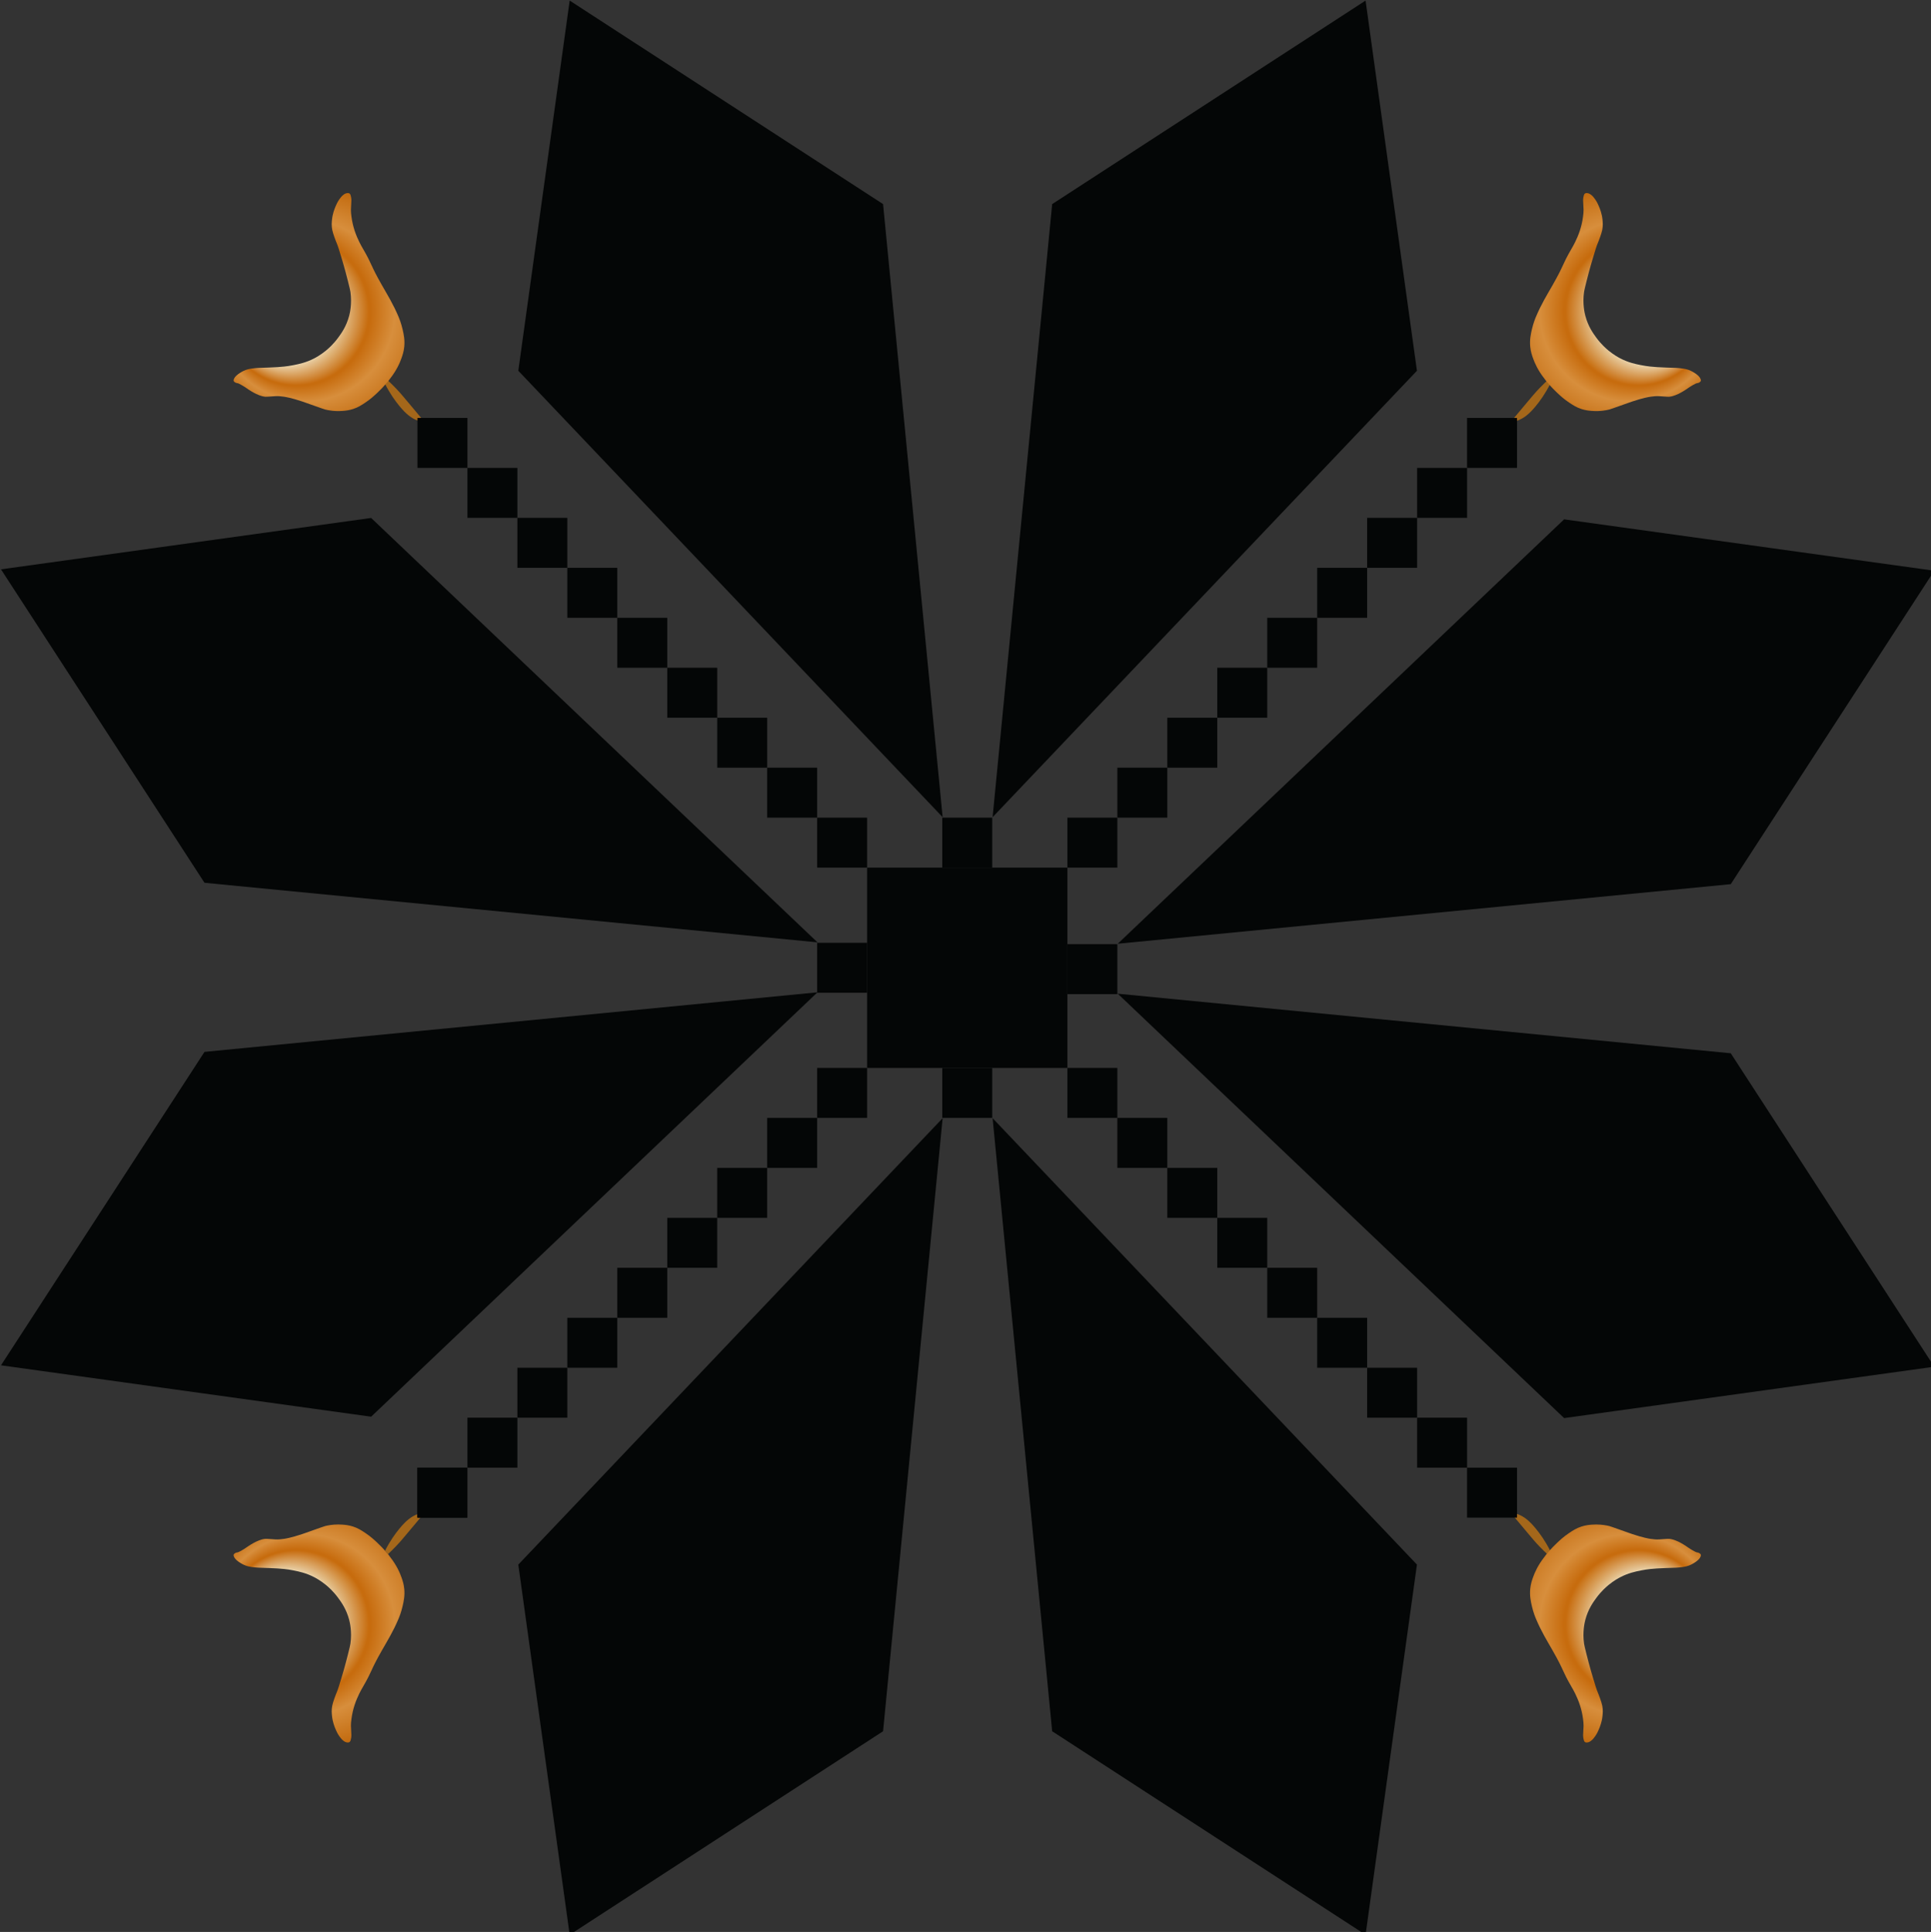
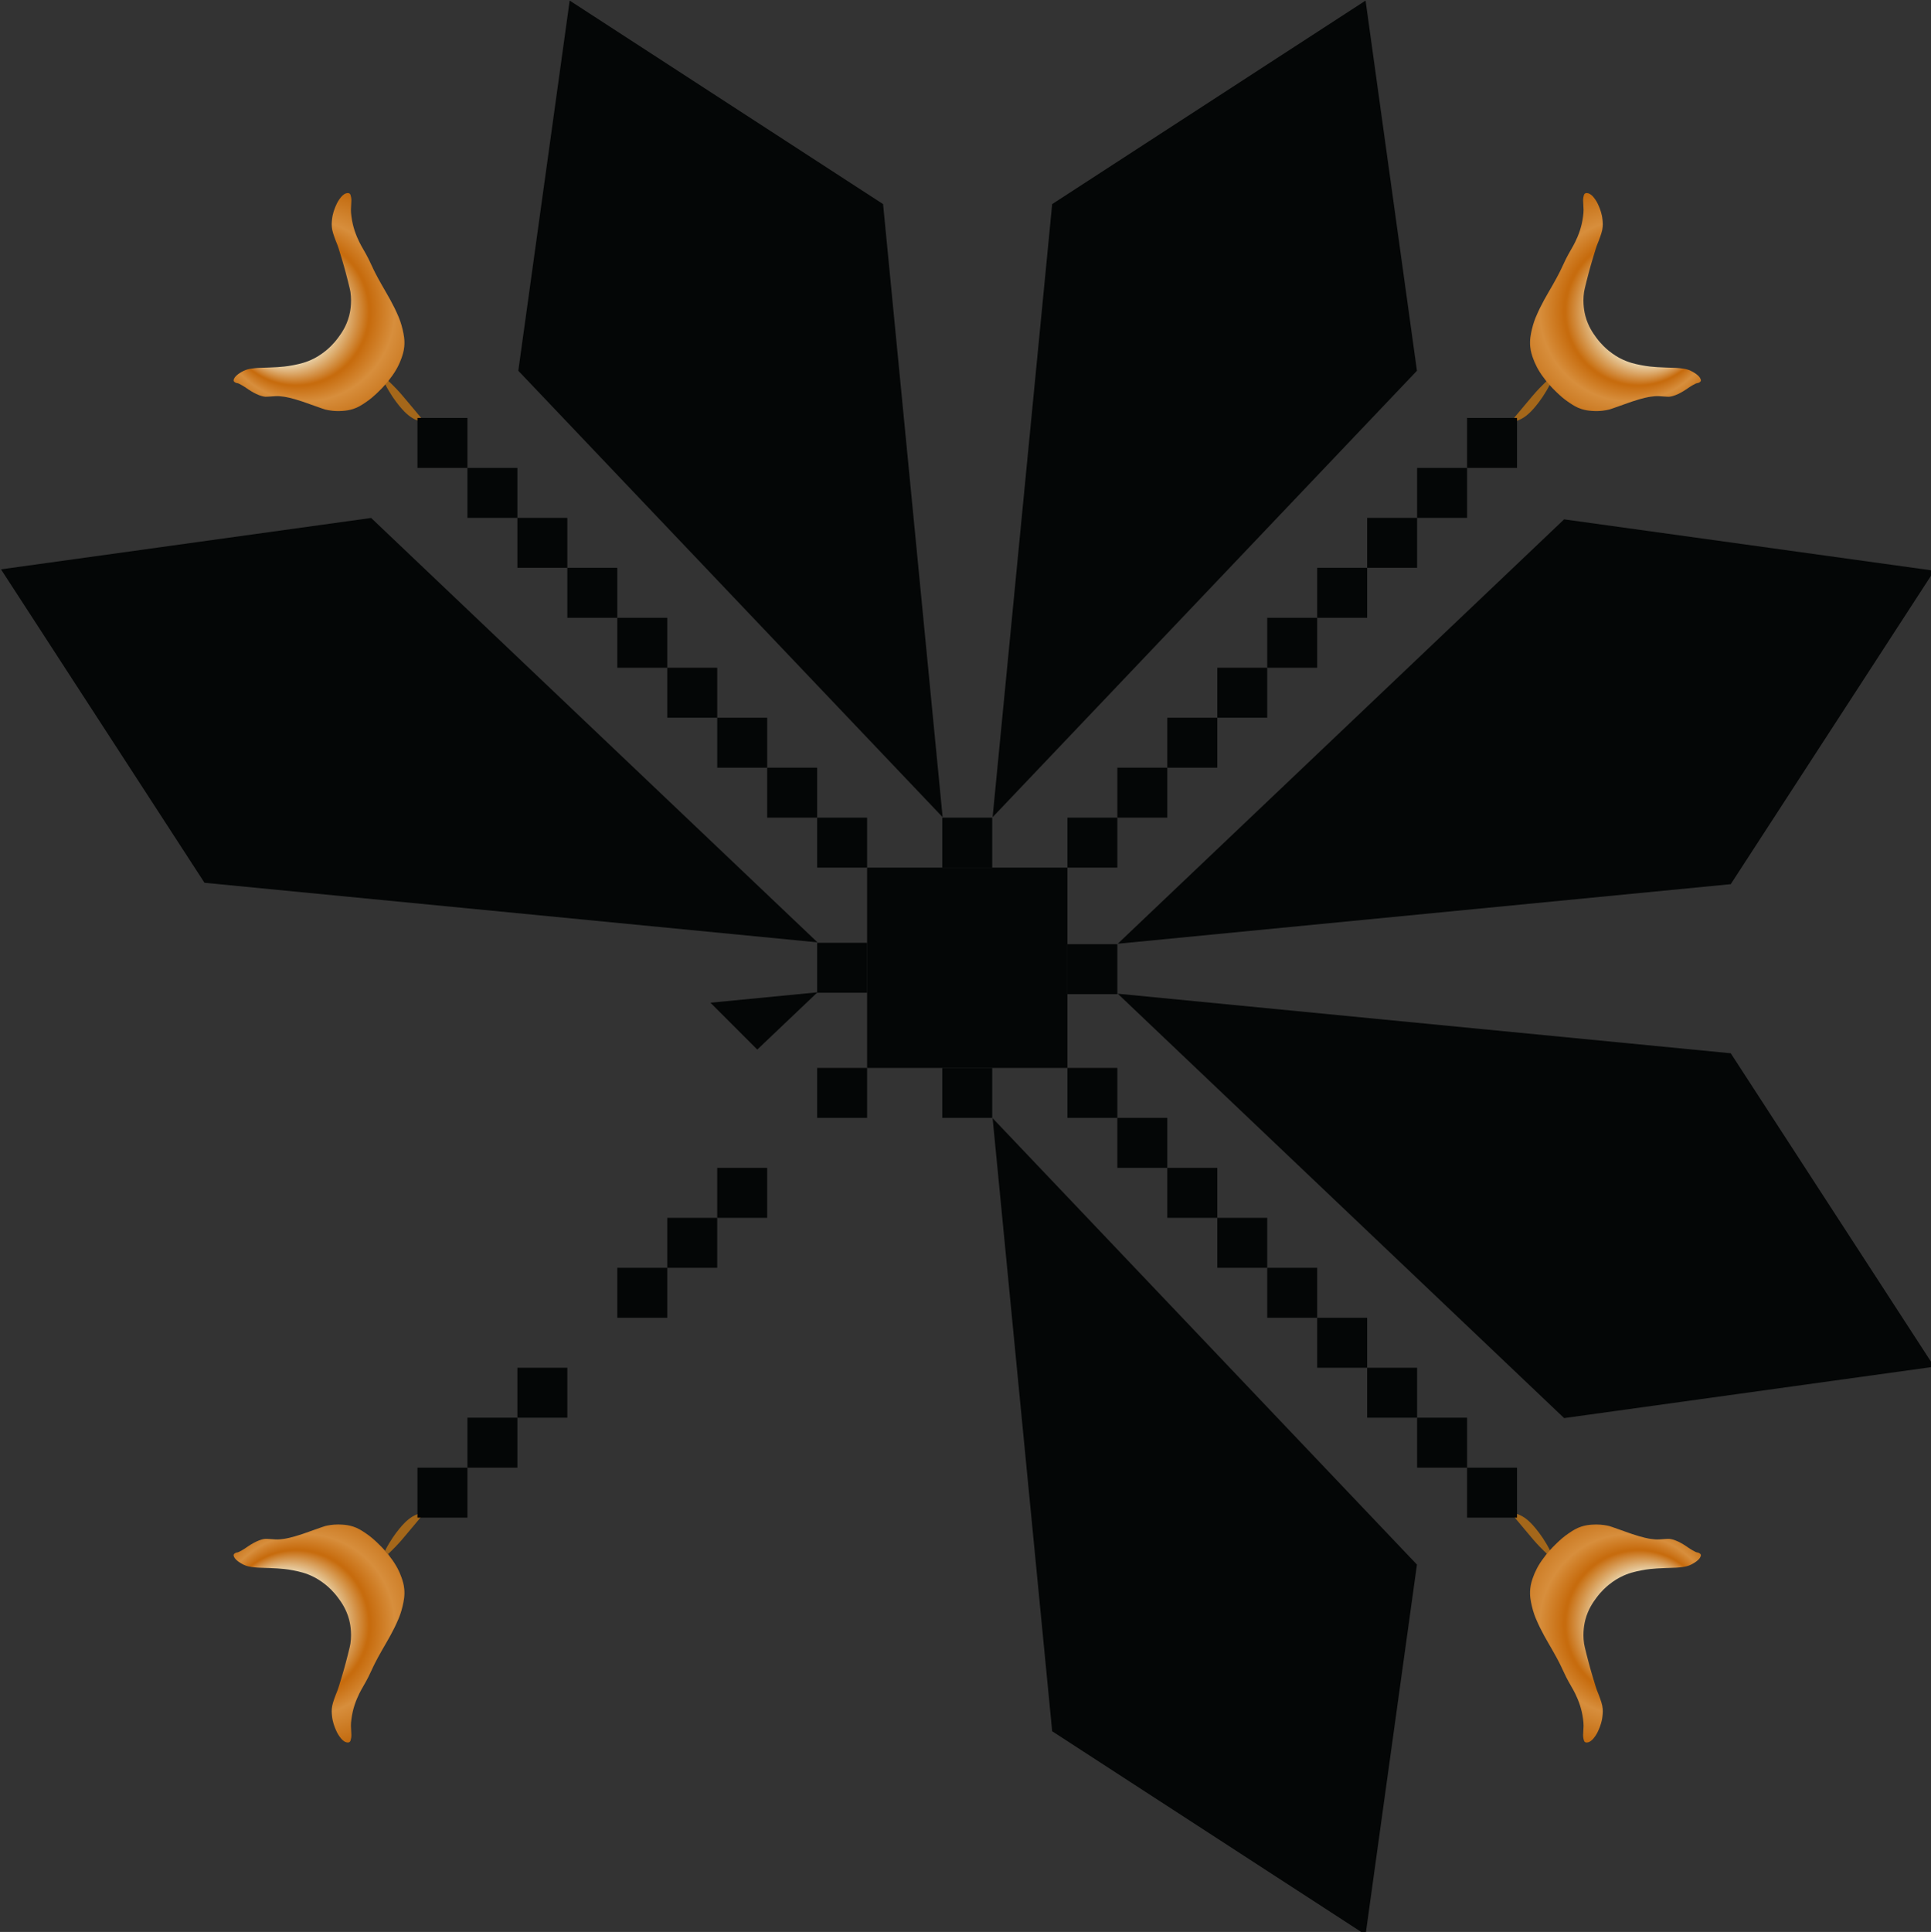
<svg xmlns="http://www.w3.org/2000/svg" xmlns:ns1="http://sodipodi.sourceforge.net/DTD/sodipodi-0.dtd" xmlns:ns2="http://www.inkscape.org/namespaces/inkscape" version="1.1" id="svg1" width="118.842" height="118.885" viewBox="0 0 118.842 118.885" ns1:docname="Logo nives definitivo.svg" ns2:version="1.4 (86a8ad7, 2024-10-11)">
  <rect x="0" y="0" width="118.842" height="118.885" fill="#333333" stroke="none" />
  <defs id="defs1">
    <clipPath clipPathUnits="userSpaceOnUse" id="clipPath12">
      <path d="M 0,453.543 H 453.543 V 0 H 0 Z" transform="translate(-140.49,-357.019)" id="path12" />
    </clipPath>
    <clipPath clipPathUnits="userSpaceOnUse" id="clipPath14">
      <path d="M 0,453.543 H 453.543 V 0 H 0 Z" transform="translate(-231.549,-292.09)" id="path14" />
    </clipPath>
    <clipPath clipPathUnits="userSpaceOnUse" id="clipPath16">
      <path d="M 0,453.543 H 453.543 V 0 H 0 Z" transform="translate(-224.06,-292.09)" id="path16" />
    </clipPath>
    <clipPath clipPathUnits="userSpaceOnUse" id="clipPath18">
      <path d="M 0,453.543 H 453.543 V 0 H 0 Z" transform="translate(-224.06,-246.984)" id="path18" />
    </clipPath>
    <clipPath clipPathUnits="userSpaceOnUse" id="clipPath20">
      <path d="M 0,453.543 H 453.543 V 0 H 0 Z" transform="translate(-231.549,-246.984)" id="path20" />
    </clipPath>
    <clipPath clipPathUnits="userSpaceOnUse" id="clipPath22">
      <path d="M 0,453.543 H 453.543 V 0 H 0 Z" transform="translate(-250.306,-265.637)" id="path22" />
    </clipPath>
    <clipPath clipPathUnits="userSpaceOnUse" id="clipPath24">
      <path d="M 0,453.543 H 453.543 V 0 H 0 Z" transform="translate(-250.306,-273.126)" id="path24" />
    </clipPath>
    <clipPath clipPathUnits="userSpaceOnUse" id="clipPath26">
      <path d="M 0,453.543 H 453.543 V 0 H 0 Z" transform="translate(-205.304,-273.334)" id="path26" />
    </clipPath>
    <clipPath clipPathUnits="userSpaceOnUse" id="clipPath28">
-       <path d="M 0,453.543 H 453.543 V 0 H 0 Z" transform="translate(-205.304,-265.845)" id="path28" />
+       <path d="M 0,453.543 H 453.543 V 0 Z" transform="translate(-205.304,-265.845)" id="path28" />
    </clipPath>
    <clipPath clipPathUnits="userSpaceOnUse" id="clipPath30">
      <path d="M 0,453.543 H 453.543 V 0 H 0 Z" id="path30" />
    </clipPath>
    <clipPath clipPathUnits="userSpaceOnUse" id="clipPath32">
      <path d="M 0,453.543 H 453.543 V 0 H 0 Z" id="path32" />
    </clipPath>
    <clipPath clipPathUnits="userSpaceOnUse" id="clipPath34">
      <path d="M 0,453.543 H 453.543 V 0 H 0 Z" id="path34" />
    </clipPath>
    <clipPath clipPathUnits="userSpaceOnUse" id="clipPath36">
      <path d="M 0,453.543 H 453.543 V 0 H 0 Z" id="path36" />
    </clipPath>
    <clipPath clipPathUnits="userSpaceOnUse" id="clipPath38">
      <path d="M 0,453.543 H 453.543 V 0 H 0 Z" id="path38" />
    </clipPath>
    <clipPath clipPathUnits="userSpaceOnUse" id="clipPath40">
      <path d="M 0,453.543 H 453.543 V 0 H 0 Z" id="path40" />
    </clipPath>
    <clipPath clipPathUnits="userSpaceOnUse" id="clipPath42">
      <path d="M 0,453.543 H 453.543 V 0 H 0 Z" id="path42" />
    </clipPath>
    <clipPath clipPathUnits="userSpaceOnUse" id="clipPath44">
      <path d="M 0,453.543 H 453.543 V 0 H 0 Z" id="path44" />
    </clipPath>
    <clipPath clipPathUnits="userSpaceOnUse" id="clipPath46">
      <path d="M 0,453.543 H 453.543 V 0 H 0 Z" id="path46" />
    </clipPath>
    <clipPath clipPathUnits="userSpaceOnUse" id="clipPath48">
      <path d="M 0,453.543 H 453.543 V 0 H 0 Z" id="path48" />
    </clipPath>
    <clipPath clipPathUnits="userSpaceOnUse" id="clipPath50">
      <path d="M 0,453.543 H 453.543 V 0 H 0 Z" id="path50" />
    </clipPath>
    <clipPath clipPathUnits="userSpaceOnUse" id="clipPath52">
      <path d="M 0,453.543 H 453.543 V 0 H 0 Z" id="path52" />
    </clipPath>
    <clipPath clipPathUnits="userSpaceOnUse" id="clipPath54">
      <path d="M 0,453.543 H 453.543 V 0 H 0 Z" id="path54" />
    </clipPath>
    <clipPath clipPathUnits="userSpaceOnUse" id="clipPath56">
      <path d="M 0,453.543 H 453.543 V 0 H 0 Z" id="path56" />
    </clipPath>
    <clipPath clipPathUnits="userSpaceOnUse" id="clipPath58">
      <path d="M 0,453.543 H 453.543 V 0 H 0 Z" id="path58" />
    </clipPath>
    <clipPath clipPathUnits="userSpaceOnUse" id="clipPath60">
      <path d="M 0,453.543 H 453.543 V 0 H 0 Z" id="path60" />
    </clipPath>
    <clipPath clipPathUnits="userSpaceOnUse" id="clipPath62">
      <path d="M 0,453.543 H 453.543 V 0 H 0 Z" id="path62" />
    </clipPath>
    <clipPath clipPathUnits="userSpaceOnUse" id="clipPath64">
      <path d="M 0,453.543 H 453.543 V 0 H 0 Z" id="path64" />
    </clipPath>
    <clipPath clipPathUnits="userSpaceOnUse" id="clipPath66">
-       <path d="M 0,453.543 H 453.543 V 0 H 0 Z" id="path66" />
-     </clipPath>
+       </clipPath>
    <clipPath clipPathUnits="userSpaceOnUse" id="clipPath68">
      <path d="M 0,453.543 H 453.543 V 0 H 0 Z" id="path68" />
    </clipPath>
    <clipPath clipPathUnits="userSpaceOnUse" id="clipPath70">
      <path d="M 0,453.543 H 453.543 V 0 H 0 Z" id="path70" />
    </clipPath>
    <clipPath clipPathUnits="userSpaceOnUse" id="clipPath72">
      <path d="M 0,453.543 H 453.543 V 0 H 0 Z" id="path72" />
    </clipPath>
    <clipPath clipPathUnits="userSpaceOnUse" id="clipPath74">
      <path d="M 0,453.543 H 453.543 V 0 H 0 Z" id="path74" />
    </clipPath>
    <clipPath clipPathUnits="userSpaceOnUse" id="clipPath76">
      <path d="M 0,453.543 H 453.543 V 0 H 0 Z" id="path76" />
    </clipPath>
    <clipPath clipPathUnits="userSpaceOnUse" id="clipPath78">
      <path d="M 0,453.543 H 453.543 V 0 H 0 Z" id="path78" />
    </clipPath>
    <clipPath clipPathUnits="userSpaceOnUse" id="clipPath80">
      <path d="M 0,453.543 H 453.543 V 0 H 0 Z" id="path80" />
    </clipPath>
    <clipPath clipPathUnits="userSpaceOnUse" id="clipPath82">
      <path d="M 0,453.543 H 453.543 V 0 H 0 Z" id="path82" />
    </clipPath>
    <clipPath clipPathUnits="userSpaceOnUse" id="clipPath84">
      <path d="M 0,453.543 H 453.543 V 0 H 0 Z" id="path84" />
    </clipPath>
    <clipPath clipPathUnits="userSpaceOnUse" id="clipPath86">
      <path d="M 0,453.543 H 453.543 V 0 H 0 Z" id="path86" />
    </clipPath>
    <clipPath clipPathUnits="userSpaceOnUse" id="clipPath88">
      <path d="M 0,453.543 H 453.543 V 0 H 0 Z" id="path88" />
    </clipPath>
    <clipPath clipPathUnits="userSpaceOnUse" id="clipPath90">
      <path d="M 0,453.543 H 453.543 V 0 H 0 Z" id="path90" />
    </clipPath>
    <clipPath clipPathUnits="userSpaceOnUse" id="clipPath92">
      <path d="M 0,453.543 H 453.543 V 0 H 0 Z" id="path92" />
    </clipPath>
    <clipPath clipPathUnits="userSpaceOnUse" id="clipPath94">
      <path d="M 0,453.543 H 453.543 V 0 H 0 Z" id="path94" />
    </clipPath>
    <clipPath clipPathUnits="userSpaceOnUse" id="clipPath96">
      <path d="M 0,453.543 H 453.543 V 0 H 0 Z" id="path96" />
    </clipPath>
    <clipPath clipPathUnits="userSpaceOnUse" id="clipPath98">
      <path d="M 0,453.543 H 453.543 V 0 H 0 Z" id="path98" />
    </clipPath>
    <clipPath clipPathUnits="userSpaceOnUse" id="clipPath100">
      <path d="M 0,453.543 H 453.543 V 0 H 0 Z" id="path100" />
    </clipPath>
    <clipPath clipPathUnits="userSpaceOnUse" id="clipPath102">
      <path d="M 0,453.543 H 453.543 V 0 H 0 Z" id="path102" />
    </clipPath>
    <clipPath clipPathUnits="userSpaceOnUse" id="clipPath104">
      <path d="M 0,453.543 H 453.543 V 0 H 0 Z" id="path104" />
    </clipPath>
    <radialGradient fx="0.522" fy="0.089" cx="0" cy="0" r="1" gradientUnits="userSpaceOnUse" gradientTransform="matrix(-28.55,2.171,-2.2,-28.927,136.53,368.866)" spreadMethod="pad" id="radialGradient120">
      <stop style="stop-opacity:1;stop-color:#bf935b" offset="0" id="stop104" />
      <stop style="stop-opacity:1;stop-color:#bf935b" offset="0" id="stop105" />
      <stop style="stop-opacity:1;stop-color:#bf935b" offset="0" id="stop106" />
      <stop style="stop-opacity:1;stop-color:#dab275" offset="0.143" id="stop107" />
      <stop style="stop-opacity:1;stop-color:#dab275" offset="0.17" id="stop108" />
      <stop style="stop-opacity:1;stop-color:#dab275" offset="0.175" id="stop109" />
      <stop style="stop-opacity:1;stop-color:#f4f3db" offset="0.24" id="stop110" />
      <stop style="stop-opacity:1;stop-color:#c76c0e" offset="0.381" id="stop111" />
      <stop style="stop-opacity:1;stop-color:#c76c0e" offset="0.387" id="stop112" />
      <stop style="stop-opacity:1;stop-color:#d78e3c" offset="0.469" id="stop113" />
      <stop style="stop-opacity:1;stop-color:#d78e3c" offset="0.47" id="stop114" />
      <stop style="stop-opacity:1;stop-color:#c26a0e" offset="0.62" id="stop115" />
      <stop style="stop-opacity:1;stop-color:#c26a0e" offset="0.627" id="stop116" />
      <stop style="stop-opacity:1;stop-color:#f4f4f4" offset="0.907" id="stop117" />
      <stop style="stop-opacity:1;stop-color:#f4f4f4" offset="0.952" id="stop118" />
      <stop style="stop-opacity:1;stop-color:#f4f4f4" offset="0.985" id="stop119" />
      <stop style="stop-opacity:1;stop-color:#f4f4f4" offset="1" id="stop120" />
    </radialGradient>
    <clipPath clipPathUnits="userSpaceOnUse" id="clipPath122">
      <path d="M 0,453.543 H 453.543 V 0 H 0 Z" transform="translate(-315.119,-357.019)" id="path122" />
    </clipPath>
    <clipPath clipPathUnits="userSpaceOnUse" id="clipPath124">
      <path d="M 0,453.543 H 453.543 V 0 H 0 Z" id="path124" />
    </clipPath>
    <radialGradient fx="0.522" fy="0.089" cx="0" cy="0" r="1" gradientUnits="userSpaceOnUse" gradientTransform="matrix(28.55,2.171,2.2,-28.927,319.079,368.866)" spreadMethod="pad" id="radialGradient140">
      <stop style="stop-opacity:1;stop-color:#bf935b" offset="0" id="stop124" />
      <stop style="stop-opacity:1;stop-color:#bf935b" offset="0" id="stop125" />
      <stop style="stop-opacity:1;stop-color:#bf935b" offset="0" id="stop126" />
      <stop style="stop-opacity:1;stop-color:#dab275" offset="0.143" id="stop127" />
      <stop style="stop-opacity:1;stop-color:#dab275" offset="0.17" id="stop128" />
      <stop style="stop-opacity:1;stop-color:#dab275" offset="0.175" id="stop129" />
      <stop style="stop-opacity:1;stop-color:#f4f3db" offset="0.24" id="stop130" />
      <stop style="stop-opacity:1;stop-color:#c76c0e" offset="0.381" id="stop131" />
      <stop style="stop-opacity:1;stop-color:#c76c0e" offset="0.387" id="stop132" />
      <stop style="stop-opacity:1;stop-color:#d78e3c" offset="0.469" id="stop133" />
      <stop style="stop-opacity:1;stop-color:#d78e3c" offset="0.47" id="stop134" />
      <stop style="stop-opacity:1;stop-color:#c26a0e" offset="0.62" id="stop135" />
      <stop style="stop-opacity:1;stop-color:#c26a0e" offset="0.627" id="stop136" />
      <stop style="stop-opacity:1;stop-color:#f4f4f4" offset="0.907" id="stop137" />
      <stop style="stop-opacity:1;stop-color:#f4f4f4" offset="0.952" id="stop138" />
      <stop style="stop-opacity:1;stop-color:#f4f4f4" offset="0.985" id="stop139" />
      <stop style="stop-opacity:1;stop-color:#f4f4f4" offset="1" id="stop140" />
    </radialGradient>
    <clipPath clipPathUnits="userSpaceOnUse" id="clipPath142">
      <path d="M 0,453.543 H 453.543 V 0 H 0 Z" transform="translate(-315.119,-182.158)" id="path142" />
    </clipPath>
    <clipPath clipPathUnits="userSpaceOnUse" id="clipPath144">
      <path d="M 0,453.543 H 453.543 V 0 H 0 Z" id="path144" />
    </clipPath>
    <radialGradient fx="0.522" fy="0.089" cx="0" cy="0" r="1" gradientUnits="userSpaceOnUse" gradientTransform="matrix(28.55,-2.171,2.2,28.927,319.079,170.311)" spreadMethod="pad" id="radialGradient160">
      <stop style="stop-opacity:1;stop-color:#bf935b" offset="0" id="stop144" />
      <stop style="stop-opacity:1;stop-color:#bf935b" offset="0" id="stop145" />
      <stop style="stop-opacity:1;stop-color:#bf935b" offset="0" id="stop146" />
      <stop style="stop-opacity:1;stop-color:#dab275" offset="0.143" id="stop147" />
      <stop style="stop-opacity:1;stop-color:#dab275" offset="0.17" id="stop148" />
      <stop style="stop-opacity:1;stop-color:#dab275" offset="0.175" id="stop149" />
      <stop style="stop-opacity:1;stop-color:#f4f3db" offset="0.24" id="stop150" />
      <stop style="stop-opacity:1;stop-color:#c76c0e" offset="0.381" id="stop151" />
      <stop style="stop-opacity:1;stop-color:#c76c0e" offset="0.387" id="stop152" />
      <stop style="stop-opacity:1;stop-color:#d78e3c" offset="0.469" id="stop153" />
      <stop style="stop-opacity:1;stop-color:#d78e3c" offset="0.47" id="stop154" />
      <stop style="stop-opacity:1;stop-color:#c26a0e" offset="0.62" id="stop155" />
      <stop style="stop-opacity:1;stop-color:#c26a0e" offset="0.627" id="stop156" />
      <stop style="stop-opacity:1;stop-color:#f4f4f4" offset="0.907" id="stop157" />
      <stop style="stop-opacity:1;stop-color:#f4f4f4" offset="0.952" id="stop158" />
      <stop style="stop-opacity:1;stop-color:#f4f4f4" offset="0.985" id="stop159" />
      <stop style="stop-opacity:1;stop-color:#f4f4f4" offset="1" id="stop160" />
    </radialGradient>
    <clipPath clipPathUnits="userSpaceOnUse" id="clipPath162">
      <path d="M 0,453.543 H 453.543 V 0 H 0 Z" transform="translate(-140.49,-182.158)" id="path162" />
    </clipPath>
    <clipPath clipPathUnits="userSpaceOnUse" id="clipPath164">
      <path d="M 0,453.543 H 453.543 V 0 H 0 Z" id="path164" />
    </clipPath>
    <radialGradient fx="0.522" fy="0.089" cx="0" cy="0" r="1" gradientUnits="userSpaceOnUse" gradientTransform="matrix(-28.55,-2.171,-2.2,28.927,136.53,170.311)" spreadMethod="pad" id="radialGradient180">
      <stop style="stop-opacity:1;stop-color:#bf935b" offset="0" id="stop164" />
      <stop style="stop-opacity:1;stop-color:#bf935b" offset="0" id="stop165" />
      <stop style="stop-opacity:1;stop-color:#bf935b" offset="0" id="stop166" />
      <stop style="stop-opacity:1;stop-color:#dab275" offset="0.143" id="stop167" />
      <stop style="stop-opacity:1;stop-color:#dab275" offset="0.17" id="stop168" />
      <stop style="stop-opacity:1;stop-color:#dab275" offset="0.175" id="stop169" />
      <stop style="stop-opacity:1;stop-color:#f4f3db" offset="0.24" id="stop170" />
      <stop style="stop-opacity:1;stop-color:#c76c0e" offset="0.381" id="stop171" />
      <stop style="stop-opacity:1;stop-color:#c76c0e" offset="0.387" id="stop172" />
      <stop style="stop-opacity:1;stop-color:#d78e3c" offset="0.469" id="stop173" />
      <stop style="stop-opacity:1;stop-color:#d78e3c" offset="0.47" id="stop174" />
      <stop style="stop-opacity:1;stop-color:#c26a0e" offset="0.62" id="stop175" />
      <stop style="stop-opacity:1;stop-color:#c26a0e" offset="0.627" id="stop176" />
      <stop style="stop-opacity:1;stop-color:#f4f4f4" offset="0.907" id="stop177" />
      <stop style="stop-opacity:1;stop-color:#f4f4f4" offset="0.952" id="stop178" />
      <stop style="stop-opacity:1;stop-color:#f4f4f4" offset="0.985" id="stop179" />
      <stop style="stop-opacity:1;stop-color:#f4f4f4" offset="1" id="stop180" />
    </radialGradient>
    <clipPath clipPathUnits="userSpaceOnUse" id="clipPath182">
      <path d="M 0,453.543 H 453.543 V 0 H 0 Z" id="path182" />
    </clipPath>
  </defs>
  <ns1:namedview id="namedview1" pagecolor="#ffffff" bordercolor="#000000" borderopacity="0.25" ns2:showpageshadow="2" ns2:pageopacity="0.0" ns2:pagecheckerboard="0" ns2:deskcolor="#d1d1d1" showgrid="false" showguides="true" ns2:zoom="1.5275055" ns2:cx="293.28864" ns2:cy="167.92084" ns2:window-width="1920" ns2:window-height="991" ns2:window-x="-9" ns2:window-y="-9" ns2:window-maximized="1" ns2:current-layer="layer-MC0">
    <ns1:guide position="220.374,118.547" orientation="0,-1" id="guide183" ns2:locked="false" />
    <ns1:guide position="219.592,-0.363" orientation="0,-1" id="guide184" ns2:locked="false" />
    <ns1:guide position="116.612,106.989" orientation="0,-1" id="guide185" ns2:locked="false" />
    <ns1:guide position="112.187,11.843" orientation="0,-1" id="guide186" ns2:locked="false" />
    <ns1:guide position="149.708,74.859" orientation="1,0" id="guide187" ns2:locked="false" />
    <ns1:guide position="525.364,73.934" orientation="1,0" id="guide188" ns2:locked="false" />
    <ns2:page x="0" y="0" width="118.842" height="118.885" id="page2" margin="0" bleed="0" />
  </ns1:namedview>
  <g id="layer-MC0" ns2:groupmode="layer" ns2:label="Livello 1" transform="translate(-47.957,-99.015)">
    <g id="g182" transform="matrix(0.308,0,0,0.308,13.957,82.998)">
      <path id="path11" d="M 0,0 C 0.758,-1.493 1.56,-2.593 2.169,-3.331 3.16,-4.532 3.887,-5.076 4.689,-5.417 4.87,-5.495 5.025,-5.549 5.131,-5.583 L 5.5,-5.198 c -0.334,0.399 -1.388,1.66 -1.658,1.982 -1.145,1.37 -1.557,1.865 -2.204,2.541 -0.495,0.516 -0.919,0.921 -1.202,1.184" style="fill:#a4671a;fill-opacity:1;fill-rule:nonzero;stroke:none" transform="matrix(1.333,0,0,-1.333,187.32,128.698)" clip-path="url(#clipPath12)" />
      <path id="path13" d="M 0,0 8.927,91.888 55.908,122.395 63.609,66.91 Z" style="fill:#040606;fill-opacity:1;fill-rule:nonzero;stroke:none" transform="matrix(1.333,0,0,-1.333,308.732,215.27)" clip-path="url(#clipPath14)" />
      <path id="path15" d="M 0,0 -8.927,91.888 -55.908,122.395 -63.609,66.91 Z" style="fill:#040606;fill-opacity:1;fill-rule:nonzero;stroke:none" transform="matrix(1.333,0,0,-1.333,298.747,215.27)" clip-path="url(#clipPath16)" />
-       <path id="path17" d="m 0,0 -8.927,-91.888 -46.981,-30.507 -7.701,55.485 z" style="fill:#040606;fill-opacity:1;fill-rule:nonzero;stroke:none" transform="matrix(1.333,0,0,-1.333,298.747,275.412)" clip-path="url(#clipPath18)" />
      <path id="path19" d="m 0,0 8.927,-91.888 46.981,-30.507 7.701,55.485 z" style="fill:#040606;fill-opacity:1;fill-rule:nonzero;stroke:none" transform="matrix(1.333,0,0,-1.333,308.732,275.412)" clip-path="url(#clipPath20)" />
      <path id="path21" d="M 0,0 91.888,-8.927 122.395,-55.908 66.91,-63.609 Z" style="fill:#040606;fill-opacity:1;fill-rule:nonzero;stroke:none" transform="matrix(1.333,0,0,-1.333,333.741,250.542)" clip-path="url(#clipPath22)" />
      <path id="path23" d="M 0,0 91.888,8.927 122.395,55.908 66.91,63.609 Z" style="fill:#040606;fill-opacity:1;fill-rule:nonzero;stroke:none" transform="matrix(1.333,0,0,-1.333,333.741,240.556)" clip-path="url(#clipPath24)" />
      <path id="path25" d="m 0,0 -91.888,8.927 -30.507,46.981 55.485,7.701 z" style="fill:#040606;fill-opacity:1;fill-rule:nonzero;stroke:none" transform="matrix(1.333,0,0,-1.333,273.738,240.279)" clip-path="url(#clipPath26)" />
      <path id="path27" d="m 0,0 -91.888,-8.927 -30.507,-46.981 55.485,-7.701 z" style="fill:#040606;fill-opacity:1;fill-rule:nonzero;stroke:none" transform="matrix(1.333,0,0,-1.333,273.738,250.264)" clip-path="url(#clipPath28)" />
      <path id="path29" d="m 231.549,284.601 h -7.489 v 7.489 h 7.489 z" style="fill:#040606;fill-opacity:1;fill-rule:nonzero;stroke:none" transform="matrix(1.333,0,0,-1.333,0,604.724)" clip-path="url(#clipPath30)" />
      <path id="path31" d="m 250.306,284.601 h -7.489 v 7.489 h 7.489 z" style="fill:#040606;fill-opacity:1;fill-rule:nonzero;stroke:none" transform="matrix(1.333,0,0,-1.333,0,604.724)" clip-path="url(#clipPath32)" />
      <path id="path33" d="m 257.795,292.09 h -7.489 v 7.489 h 7.489 z" style="fill:#040606;fill-opacity:1;fill-rule:nonzero;stroke:none" transform="matrix(1.333,0,0,-1.333,0,604.724)" clip-path="url(#clipPath34)" />
      <path id="path35" d="m 265.284,299.579 h -7.489 v 7.489 h 7.489 z" style="fill:#040606;fill-opacity:1;fill-rule:nonzero;stroke:none" transform="matrix(1.333,0,0,-1.333,0,604.724)" clip-path="url(#clipPath36)" />
      <path id="path37" d="m 272.773,307.069 h -7.489 v 7.489 h 7.489 z" style="fill:#040606;fill-opacity:1;fill-rule:nonzero;stroke:none" transform="matrix(1.333,0,0,-1.333,0,604.724)" clip-path="url(#clipPath38)" />
      <path id="path39" d="m 280.262,314.558 h -7.489 v 7.489 h 7.489 z" style="fill:#040606;fill-opacity:1;fill-rule:nonzero;stroke:none" transform="matrix(1.333,0,0,-1.333,0,604.724)" clip-path="url(#clipPath40)" />
      <path id="path41" d="m 287.751,322.047 h -7.489 v 7.489 h 7.489 z" style="fill:#040606;fill-opacity:1;fill-rule:nonzero;stroke:none" transform="matrix(1.333,0,0,-1.333,0,604.724)" clip-path="url(#clipPath42)" />
      <path id="path43" d="m 295.24,329.536 h -7.489 v 7.489 h 7.489 z" style="fill:#040606;fill-opacity:1;fill-rule:nonzero;stroke:none" transform="matrix(1.333,0,0,-1.333,0,604.724)" clip-path="url(#clipPath44)" />
      <path id="path45" d="m 302.729,337.025 h -7.489 v 7.489 h 7.489 z" style="fill:#040606;fill-opacity:1;fill-rule:nonzero;stroke:none" transform="matrix(1.333,0,0,-1.333,0,604.724)" clip-path="url(#clipPath46)" />
      <path id="path47" d="m 242.817,254.577 h 7.489 v -7.489 h -7.489 z" style="fill:#040606;fill-opacity:1;fill-rule:nonzero;stroke:none" transform="matrix(1.333,0,0,-1.333,0,604.724)" clip-path="url(#clipPath48)" />
      <path id="path49" d="m 250.306,247.088 h 7.489 v -7.489 h -7.489 z" style="fill:#040606;fill-opacity:1;fill-rule:nonzero;stroke:none" transform="matrix(1.333,0,0,-1.333,0,604.724)" clip-path="url(#clipPath50)" />
      <path id="path51" d="m 257.795,239.599 h 7.489 v -7.489 h -7.489 z" style="fill:#040606;fill-opacity:1;fill-rule:nonzero;stroke:none" transform="matrix(1.333,0,0,-1.333,0,604.724)" clip-path="url(#clipPath52)" />
      <path id="path53" d="m 265.284,232.11 h 7.489 v -7.489 h -7.489 z" style="fill:#040606;fill-opacity:1;fill-rule:nonzero;stroke:none" transform="matrix(1.333,0,0,-1.333,0,604.724)" clip-path="url(#clipPath54)" />
      <path id="path55" d="m 272.773,224.621 h 7.489 v -7.489 h -7.489 z" style="fill:#040606;fill-opacity:1;fill-rule:nonzero;stroke:none" transform="matrix(1.333,0,0,-1.333,0,604.724)" clip-path="url(#clipPath56)" />
      <path id="path57" d="m 280.262,217.132 h 7.489 v -7.489 h -7.489 z" style="fill:#040606;fill-opacity:1;fill-rule:nonzero;stroke:none" transform="matrix(1.333,0,0,-1.333,0,604.724)" clip-path="url(#clipPath58)" />
      <path id="path59" d="m 287.751,209.643 h 7.489 v -7.489 h -7.489 z" style="fill:#040606;fill-opacity:1;fill-rule:nonzero;stroke:none" transform="matrix(1.333,0,0,-1.333,0,604.724)" clip-path="url(#clipPath60)" />
      <path id="path61" d="m 295.24,202.154 h 7.489 v -7.489 h -7.489 z" style="fill:#040606;fill-opacity:1;fill-rule:nonzero;stroke:none" transform="matrix(1.333,0,0,-1.333,0,604.724)" clip-path="url(#clipPath62)" />
      <path id="path63" d="m 205.304,254.577 h 7.489 v -7.489 h -7.489 z" style="fill:#040606;fill-opacity:1;fill-rule:nonzero;stroke:none" transform="matrix(1.333,0,0,-1.333,0,604.724)" clip-path="url(#clipPath64)" />
-       <path id="path65" d="m 197.815,247.088 h 7.489 v -7.489 h -7.489 z" style="fill:#040606;fill-opacity:1;fill-rule:nonzero;stroke:none" transform="matrix(1.333,0,0,-1.333,0,604.724)" clip-path="url(#clipPath66)" />
      <path id="path67" d="m 190.325,239.599 h 7.489 v -7.489 h -7.489 z" style="fill:#040606;fill-opacity:1;fill-rule:nonzero;stroke:none" transform="matrix(1.333,0,0,-1.333,0,604.724)" clip-path="url(#clipPath68)" />
      <path id="path69" d="m 182.836,232.11 h 7.489 v -7.489 h -7.489 z" style="fill:#040606;fill-opacity:1;fill-rule:nonzero;stroke:none" transform="matrix(1.333,0,0,-1.333,0,604.724)" clip-path="url(#clipPath70)" />
      <path id="path71" d="m 175.347,224.621 h 7.489 v -7.489 h -7.489 z" style="fill:#040606;fill-opacity:1;fill-rule:nonzero;stroke:none" transform="matrix(1.333,0,0,-1.333,0,604.724)" clip-path="url(#clipPath72)" />
-       <path id="path73" d="m 167.858,217.132 h 7.489 v -7.489 h -7.489 z" style="fill:#040606;fill-opacity:1;fill-rule:nonzero;stroke:none" transform="matrix(1.333,0,0,-1.333,0,604.724)" clip-path="url(#clipPath74)" />
      <path id="path75" d="m 160.369,209.643 h 7.489 v -7.489 h -7.489 z" style="fill:#040606;fill-opacity:1;fill-rule:nonzero;stroke:none" transform="matrix(1.333,0,0,-1.333,0,604.724)" clip-path="url(#clipPath76)" />
      <path id="path77" d="m 152.88,202.154 h 7.489 v -7.489 h -7.489 z" style="fill:#040606;fill-opacity:1;fill-rule:nonzero;stroke:none" transform="matrix(1.333,0,0,-1.333,0,604.724)" clip-path="url(#clipPath78)" />
      <path id="path79" d="m 212.793,284.601 h -7.489 v 7.489 h 7.489 z" style="fill:#040606;fill-opacity:1;fill-rule:nonzero;stroke:none" transform="matrix(1.333,0,0,-1.333,0,604.724)" clip-path="url(#clipPath80)" />
      <path id="path81" d="m 205.304,292.09 h -7.489 v 7.489 h 7.489 z" style="fill:#040606;fill-opacity:1;fill-rule:nonzero;stroke:none" transform="matrix(1.333,0,0,-1.333,0,604.724)" clip-path="url(#clipPath82)" />
      <path id="path83" d="m 197.815,299.579 h -7.489 v 7.489 h 7.489 z" style="fill:#040606;fill-opacity:1;fill-rule:nonzero;stroke:none" transform="matrix(1.333,0,0,-1.333,0,604.724)" clip-path="url(#clipPath84)" />
      <path id="path85" d="m 190.325,307.069 h -7.489 v 7.489 h 7.489 z" style="fill:#040606;fill-opacity:1;fill-rule:nonzero;stroke:none" transform="matrix(1.333,0,0,-1.333,0,604.724)" clip-path="url(#clipPath86)" />
      <path id="path87" d="m 182.836,314.558 h -7.489 v 7.489 h 7.489 z" style="fill:#040606;fill-opacity:1;fill-rule:nonzero;stroke:none" transform="matrix(1.333,0,0,-1.333,0,604.724)" clip-path="url(#clipPath88)" />
      <path id="path89" d="m 175.347,322.047 h -7.489 v 7.489 h 7.489 z" style="fill:#040606;fill-opacity:1;fill-rule:nonzero;stroke:none" transform="matrix(1.333,0,0,-1.333,0,604.724)" clip-path="url(#clipPath90)" />
      <path id="path91" d="m 167.858,329.536 h -7.489 v 7.489 h 7.489 z" style="fill:#040606;fill-opacity:1;fill-rule:nonzero;stroke:none" transform="matrix(1.333,0,0,-1.333,0,604.724)" clip-path="url(#clipPath92)" />
      <path id="path93" d="m 160.369,337.025 h -7.489 v 7.489 h 7.489 z" style="fill:#040606;fill-opacity:1;fill-rule:nonzero;stroke:none" transform="matrix(1.333,0,0,-1.333,0,604.724)" clip-path="url(#clipPath94)" />
      <path id="path95" d="m 152.88,344.514 h -7.489 v 7.489 h 7.489 z" style="fill:#040606;fill-opacity:1;fill-rule:nonzero;stroke:none" transform="matrix(1.333,0,0,-1.333,0,604.724)" clip-path="url(#clipPath96)" />
      <path id="path97" d="m 212.793,265.845 h -7.489 v 7.489 h 7.489 z" style="fill:#040606;fill-opacity:1;fill-rule:nonzero;stroke:none" transform="matrix(1.333,0,0,-1.333,0,604.724)" clip-path="url(#clipPath98)" />
      <path id="path99" d="m 250.306,265.637 h -7.489 v 7.489 h 7.489 z" style="fill:#040606;fill-opacity:1;fill-rule:nonzero;stroke:none" transform="matrix(1.333,0,0,-1.333,0,604.724)" clip-path="url(#clipPath100)" />
      <path id="path101" d="m 231.549,247.088 h -7.489 v 7.489 h 7.489 z" style="fill:#040606;fill-opacity:1;fill-rule:nonzero;stroke:none" transform="matrix(1.333,0,0,-1.333,0,604.724)" clip-path="url(#clipPath102)" />
      <path id="path103" d="m 242.817,254.577 h -30.024 v 30.024 h 30.024 z" style="fill:#040606;fill-opacity:1;fill-rule:nonzero;stroke:none" transform="matrix(1.333,0,0,-1.333,0,604.724)" clip-path="url(#clipPath104)" />
      <path id="path120" d="m 134.882,385.702 c -0.246,-0.018 -0.434,-0.136 -0.564,-0.232 v 0 c -0.302,-0.224 -0.485,-0.488 -0.65,-0.716 v 0 c -0.067,-0.093 -0.293,-0.415 -0.55,-1.033 v 0 c -0.177,-0.426 -0.445,-1.082 -0.538,-1.991 v 0 c -0.042,-0.403 -0.09,-0.908 0.036,-1.541 v 0 c 0.068,-0.347 0.174,-0.654 0.311,-1.053 v 0 c 0.161,-0.467 0.303,-0.801 0.355,-0.926 v 0 c 0.203,-0.487 0.377,-1.064 0.725,-2.22 v 0 c 0.505,-1.676 0.83,-2.954 0.972,-3.528 v 0 c 0.218,-0.878 0.327,-1.316 0.362,-1.565 v 0 c 0.256,-1.766 -0.082,-3.173 -0.193,-3.596 v 0 c -0.419,-1.588 -1.172,-2.63 -1.653,-3.282 v 0 c -0.722,-0.979 -1.453,-1.623 -1.856,-1.95 v 0 c -0.793,-0.645 -1.489,-1.019 -1.746,-1.151 v 0 c -1.197,-0.617 -2.22,-0.829 -3.097,-1.004 v 0 c -1.001,-0.201 -1.827,-0.259 -2.382,-0.297 v 0 c -0.81,-0.053 -1.99,-0.085 -2.082,-0.088 v 0 c -0.512,-0.013 -1.052,-0.021 -1.766,-0.124 v 0 c -0.349,-0.049 -0.774,-0.126 -1.23,-0.343 v 0 c -0.229,-0.108 -0.435,-0.237 -0.524,-0.294 v 0 c -0.188,-0.118 -0.366,-0.231 -0.566,-0.421 v 0 c -0.14,-0.133 -0.277,-0.288 -0.367,-0.506 v 0 c -0.057,-0.136 -0.06,-0.213 -0.041,-0.278 v 0 c 0.037,-0.124 0.151,-0.19 0.225,-0.238 v 0 c 0.134,-0.086 0.26,-0.098 0.34,-0.111 v 0 c 0.156,-0.027 0.322,-0.118 0.654,-0.302 v 0 c 0.54,-0.3 0.805,-0.542 1.407,-0.905 v 0 c 0.606,-0.367 1.012,-0.528 1.195,-0.597 v 0 c 0.54,-0.202 0.833,-0.224 0.922,-0.23 v 0 c 0.134,-0.008 0.345,0.006 0.759,0.033 v 0 c 0.434,0.028 0.572,0.043 0.723,0.052 v 0 c 0.496,0.03 0.878,-0.021 1.282,-0.076 v 0 c 0.291,-0.041 1.107,-0.167 2.787,-0.726 v 0 c 0.274,-0.091 0.151,-0.054 1.742,-0.616 v 0 c 1.031,-0.366 1.549,-0.548 1.69,-0.584 v 0 c 0.421,-0.103 1.377,-0.303 2.594,-0.208 v 0 c 0.414,0.031 0.932,0.074 1.581,0.285 v 0 c 0.759,0.246 1.257,0.578 1.84,0.966 v 0 c 0.806,0.535 1.349,1.045 1.812,1.48 v 0 c 0.516,0.484 0.879,0.888 1.046,1.078 v 0 c 0.168,0.191 0.296,0.348 0.411,0.492 v 0 c 0.147,0.109 0.176,0.207 0.261,0.299 v 0 c 0.055,0.067 0.109,0.139 0.196,0.265 v 0 c 0.95,1.206 1.442,2.324 1.701,3.069 v 0 c 0.156,0.446 0.332,0.961 0.404,1.675 v 0 c 0.105,1.043 -0.077,1.867 -0.241,2.582 v 0 c -0.225,0.986 -0.524,1.703 -0.637,1.971 v 0 c -0.777,1.831 -1.606,3.172 -2.445,4.639 v 0 c -1.851,3.239 -1.364,2.924 -2.896,5.557 v 0 c -0.205,0.351 -0.795,1.357 -1.232,2.705 v 0 c -0.185,0.572 -0.361,1.265 -0.462,2.054 v 0 c -0.053,0.421 -0.086,0.679 -0.08,1.051 v 0 c 0.004,0.254 0.031,0.808 0.066,1.348 v 0 c 0,10e-4 0.021,0.332 -0.105,0.781 v 0 c -0.026,0.094 -0.065,0.209 -0.17,0.285 v 0 c -0.081,0.057 -0.17,0.069 -0.246,0.069 v 0 c -0.029,0 -0.056,-0.002 -0.08,-0.004" transform="matrix(1.333,0,0,-1.333,0,604.724)" style="fill:url(#radialGradient120);stroke:none" />
      <path id="path121" d="M 0,0 C -0.758,-1.493 -1.56,-2.593 -2.169,-3.331 -3.16,-4.532 -3.887,-5.076 -4.689,-5.417 -4.87,-5.495 -5.025,-5.549 -5.131,-5.583 L -5.5,-5.198 c 0.334,0.399 1.388,1.66 1.658,1.982 1.145,1.37 1.557,1.865 2.204,2.541 0.495,0.516 0.919,0.921 1.202,1.184" style="fill:#a4671a;fill-opacity:1;fill-rule:nonzero;stroke:none" transform="matrix(1.333,0,0,-1.333,420.159,128.698)" clip-path="url(#clipPath122)" />
      <path id="path123" d="m 302.729,344.514 h 7.489 v 7.489 h -7.489 z" style="fill:#040606;fill-opacity:1;fill-rule:nonzero;stroke:none" transform="matrix(1.333,0,0,-1.333,0,604.724)" clip-path="url(#clipPath124)" />
      <path id="path140" d="m 320.401,385.637 c -0.105,-0.076 -0.143,-0.191 -0.17,-0.285 v 0 c -0.126,-0.449 -0.105,-0.78 -0.105,-0.781 v 0 c 0.035,-0.54 0.063,-1.094 0.066,-1.348 v 0 c 0.006,-0.372 -0.027,-0.63 -0.08,-1.051 v 0 c -0.1,-0.789 -0.276,-1.482 -0.462,-2.054 v 0 c -0.437,-1.348 -1.028,-2.354 -1.232,-2.705 v 0 c -1.532,-2.633 -1.046,-2.318 -2.896,-5.557 v 0 c -0.839,-1.467 -1.668,-2.808 -2.444,-4.639 v 0 c -0.114,-0.268 -0.414,-0.985 -0.639,-1.971 v 0 c -0.163,-0.715 -0.344,-1.539 -0.24,-2.582 v 0 c 0.072,-0.714 0.248,-1.229 0.403,-1.675 v 0 c 0.26,-0.745 0.752,-1.863 1.702,-3.069 v 0 c 0.088,-0.126 0.141,-0.198 0.196,-0.265 v 0 c 0.085,-0.092 0.114,-0.19 0.261,-0.299 v 0 c 0.116,-0.144 0.243,-0.301 0.411,-0.492 v 0 c 0.167,-0.19 0.531,-0.594 1.047,-1.078 v 0 c 0.463,-0.435 1.006,-0.945 1.811,-1.48 v 0 c 0.583,-0.388 1.082,-0.72 1.84,-0.966 v 0 c 0.649,-0.211 1.168,-0.254 1.582,-0.285 v 0 c 1.217,-0.095 2.173,0.105 2.594,0.208 v 0 c 0.14,0.036 0.659,0.218 1.69,0.584 v 0 c 1.59,0.562 1.468,0.525 1.742,0.616 v 0 c 1.68,0.559 2.495,0.685 2.787,0.726 v 0 c 0.404,0.055 0.785,0.106 1.281,0.076 v 0 c 0.152,-0.009 0.289,-0.024 0.723,-0.052 v 0 c 0.414,-0.027 0.625,-0.041 0.76,-0.033 v 0 c 0.088,0.006 0.38,0.028 0.92,0.23 v 0 c 0.185,0.069 0.59,0.23 1.197,0.597 v 0 c 0.601,0.363 0.865,0.605 1.406,0.905 v 0 c 0.332,0.184 0.499,0.275 0.655,0.302 v 0 c 0.079,0.013 0.206,0.025 0.339,0.111 v 0 c 0.074,0.048 0.189,0.114 0.226,0.238 v 0 c 0.019,0.065 0.015,0.142 -0.042,0.278 v 0 c -0.09,0.218 -0.227,0.373 -0.366,0.506 v 0 c -0.201,0.19 -0.379,0.303 -0.566,0.421 v 0 c -0.09,0.057 -0.296,0.186 -0.525,0.294 v 0 c -0.456,0.217 -0.881,0.294 -1.229,0.343 v 0 c -0.716,0.103 -1.254,0.111 -1.766,0.124 v 0 c -0.094,0.003 -1.273,0.035 -2.083,0.088 v 0 c -0.555,0.038 -1.381,0.096 -2.381,0.297 v 0 c -0.878,0.175 -1.901,0.387 -3.097,1.004 v 0 c -0.258,0.132 -0.954,0.506 -1.747,1.151 v 0 c -0.402,0.327 -1.134,0.971 -1.856,1.95 v 0 c -0.48,0.652 -1.233,1.694 -1.653,3.282 v 0 c -0.111,0.423 -0.449,1.83 -0.193,3.596 v 0 c 0.036,0.249 0.145,0.687 0.362,1.565 v 0 c 0.143,0.574 0.468,1.852 0.972,3.528 v 0 c 0.348,1.156 0.522,1.733 0.725,2.22 v 0 c 0.052,0.125 0.193,0.459 0.354,0.926 v 0 c 0.138,0.399 0.243,0.706 0.313,1.053 v 0 c 0.126,0.633 0.077,1.138 0.036,1.541 v 0 c -0.094,0.909 -0.361,1.565 -0.539,1.991 v 0 c -0.257,0.618 -0.484,0.94 -0.55,1.033 v 0 c -0.165,0.228 -0.348,0.492 -0.649,0.716 v 0 c -0.132,0.096 -0.32,0.214 -0.565,0.232 v 0 c -0.024,0.002 -0.051,0.004 -0.08,0.004 v 0 c -0.075,0 -0.165,-0.012 -0.246,-0.069" transform="matrix(1.333,0,0,-1.333,0,604.724)" style="fill:url(#radialGradient140);stroke:none" />
      <path id="path141" d="M 0,0 C -0.758,1.493 -1.56,2.593 -2.169,3.331 -3.16,4.532 -3.887,5.076 -4.689,5.417 -4.87,5.495 -5.025,5.549 -5.131,5.583 L -5.5,5.198 c 0.334,-0.399 1.388,-1.66 1.658,-1.982 1.145,-1.37 1.557,-1.865 2.204,-2.541 0.495,-0.516 0.919,-0.921 1.202,-1.184" style="fill:#a4671a;fill-opacity:1;fill-rule:nonzero;stroke:none" transform="matrix(1.333,0,0,-1.333,420.159,361.847)" clip-path="url(#clipPath142)" />
      <path id="path143" d="m 302.729,194.664 h 7.489 v -7.489 h -7.489 z" style="fill:#040606;fill-opacity:1;fill-rule:nonzero;stroke:none" transform="matrix(1.333,0,0,-1.333,0,604.724)" clip-path="url(#clipPath144)" />
      <path id="path160" d="m 321.452,186.124 c -0.414,-0.033 -0.933,-0.076 -1.582,-0.287 v 0 c -0.758,-0.245 -1.257,-0.577 -1.84,-0.965 v 0 c -0.805,-0.536 -1.348,-1.045 -1.811,-1.481 v 0 c -0.516,-0.484 -0.88,-0.888 -1.047,-1.077 v 0 c -0.168,-0.192 -0.295,-0.348 -0.411,-0.492 v 0 c -0.147,-0.109 -0.176,-0.207 -0.261,-0.298 v 0 c -0.055,-0.069 -0.108,-0.141 -0.196,-0.267 v 0 c -0.95,-1.206 -1.442,-2.323 -1.702,-3.068 v 0 c -0.155,-0.447 -0.331,-0.961 -0.403,-1.676 v 0 c -0.104,-1.043 0.077,-1.866 0.24,-2.582 v 0 c 0.225,-0.985 0.525,-1.702 0.639,-1.971 v 0 c 0.776,-1.83 1.605,-3.171 2.444,-4.638 v 0 c 1.85,-3.239 1.364,-2.924 2.896,-5.558 v 0 c 0.204,-0.351 0.795,-1.356 1.232,-2.704 v 0 c 0.186,-0.573 0.362,-1.266 0.462,-2.054 v 0 c 0.053,-0.421 0.086,-0.68 0.08,-1.051 v 0 c -0.003,-0.255 -0.031,-0.809 -0.066,-1.349 v 0 c 0,0 -0.021,-0.332 0.105,-0.781 v 0 c 0.027,-0.092 0.065,-0.208 0.17,-0.283 v 0 c 0.112,-0.08 0.241,-0.073 0.326,-0.067 v 0 c 0.245,0.018 0.433,0.136 0.565,0.233 v 0 c 0.301,0.224 0.484,0.487 0.649,0.716 v 0 c 0.066,0.092 0.293,0.415 0.55,1.032 v 0 c 0.178,0.427 0.445,1.083 0.539,1.992 v 0 c 0.041,0.402 0.09,0.908 -0.036,1.541 v 0 c -0.07,0.346 -0.175,0.653 -0.313,1.053 v 0 c -0.161,0.467 -0.302,0.801 -0.354,0.926 v 0 c -0.203,0.487 -0.377,1.064 -0.725,2.219 v 0 c -0.504,1.676 -0.829,2.955 -0.972,3.528 v 0 c -0.217,0.878 -0.326,1.318 -0.362,1.565 v 0 c -0.256,1.766 0.082,3.174 0.193,3.598 v 0 c 0.42,1.587 1.173,2.629 1.653,3.28 v 0 c 0.722,0.98 1.454,1.624 1.856,1.951 v 0 c 0.793,0.645 1.489,1.018 1.747,1.15 v 0 c 1.196,0.618 2.219,0.83 3.097,1.006 v 0 c 1,0.199 1.826,0.258 2.381,0.295 v 0 c 0.81,0.054 1.989,0.085 2.083,0.088 v 0 c 0.512,0.014 1.05,0.023 1.766,0.124 v 0 c 0.348,0.05 0.773,0.126 1.229,0.343 v 0 c 0.229,0.109 0.435,0.238 0.525,0.295 v 0 c 0.187,0.117 0.365,0.231 0.566,0.421 v 0 c 0.139,0.132 0.276,0.289 0.366,0.506 v 0 c 0.057,0.135 0.061,0.212 0.042,0.278 v 0 c -0.037,0.125 -0.152,0.19 -0.226,0.237 v 0 c -0.133,0.087 -0.26,0.098 -0.339,0.112 v 0 c -0.156,0.026 -0.323,0.118 -0.655,0.302 v 0 c -0.541,0.299 -0.805,0.541 -1.406,0.905 v 0 c -0.607,0.366 -1.012,0.528 -1.197,0.596 v 0 c -0.54,0.202 -0.832,0.225 -0.92,0.231 v 0 c -0.135,0.008 -0.346,-0.006 -0.76,-0.033 v 0 c -0.434,-0.028 -0.571,-0.044 -0.723,-0.053 v 0 c -0.496,-0.029 -0.877,0.021 -1.281,0.077 v 0 c -0.292,0.04 -1.107,0.166 -2.787,0.725 v 0 c -0.274,0.091 -0.152,0.054 -1.742,0.617 v 0 c -1.031,0.365 -1.55,0.548 -1.69,0.583 v 0 c -0.345,0.085 -1.048,0.234 -1.959,0.234 v 0 c -0.202,0 -0.414,-0.007 -0.635,-0.024" transform="matrix(1.333,0,0,-1.333,0,604.724)" style="fill:url(#radialGradient160);stroke:none" />
      <path id="path161" d="M 0,0 C 0.758,1.493 1.56,2.593 2.169,3.331 3.16,4.532 3.887,5.076 4.689,5.417 4.87,5.495 5.025,5.549 5.131,5.583 L 5.5,5.198 C 5.166,4.799 4.112,3.538 3.842,3.216 2.697,1.846 2.285,1.351 1.638,0.675 1.143,0.159 0.719,-0.246 0.436,-0.509" style="fill:#a4671a;fill-opacity:1;fill-rule:nonzero;stroke:none" transform="matrix(1.333,0,0,-1.333,187.32,361.847)" clip-path="url(#clipPath162)" />
      <path id="path163" d="m 152.88,194.664 h -7.489 v -7.489 h 7.489 z" style="fill:#040606;fill-opacity:1;fill-rule:nonzero;stroke:none" transform="matrix(1.333,0,0,-1.333,0,604.724)" clip-path="url(#clipPath164)" />
      <path id="path180" d="m 131.564,185.914 c -0.141,-0.035 -0.659,-0.218 -1.69,-0.583 v 0 c -1.591,-0.563 -1.468,-0.526 -1.742,-0.617 v 0 c -1.68,-0.559 -2.496,-0.685 -2.787,-0.725 v 0 c -0.404,-0.056 -0.786,-0.106 -1.282,-0.077 v 0 c -0.151,0.009 -0.289,0.025 -0.723,0.053 v 0 c -0.414,0.027 -0.625,0.041 -0.759,0.033 v 0 c -0.089,-0.006 -0.382,-0.029 -0.922,-0.231 v 0 c -0.183,-0.068 -0.589,-0.23 -1.195,-0.596 v 0 c -0.602,-0.364 -0.867,-0.606 -1.407,-0.905 v 0 c -0.332,-0.184 -0.498,-0.276 -0.654,-0.302 v 0 c -0.08,-0.014 -0.206,-0.025 -0.34,-0.112 v 0 c -0.074,-0.047 -0.188,-0.112 -0.225,-0.237 v 0 c -0.019,-0.066 -0.016,-0.143 0.041,-0.278 v 0 c 0.09,-0.217 0.227,-0.374 0.367,-0.506 v 0 c 0.2,-0.19 0.378,-0.304 0.566,-0.421 v 0 c 0.089,-0.057 0.295,-0.186 0.524,-0.295 v 0 c 0.456,-0.217 0.881,-0.293 1.23,-0.343 v 0 c 0.714,-0.101 1.254,-0.11 1.766,-0.124 v 0 c 0.092,-0.003 1.272,-0.034 2.082,-0.088 v 0 c 0.555,-0.037 1.381,-0.096 2.382,-0.295 v 0 c 0.877,-0.176 1.9,-0.388 3.097,-1.006 v 0 c 0.257,-0.132 0.953,-0.505 1.746,-1.15 v 0 c 0.403,-0.327 1.134,-0.971 1.856,-1.951 v 0 c 0.481,-0.651 1.234,-1.693 1.653,-3.28 v 0 c 0.111,-0.424 0.449,-1.832 0.193,-3.598 v 0 c -0.035,-0.247 -0.144,-0.687 -0.362,-1.565 v 0 c -0.142,-0.573 -0.467,-1.852 -0.972,-3.528 v 0 c -0.348,-1.155 -0.522,-1.732 -0.725,-2.219 v 0 c -0.052,-0.125 -0.194,-0.459 -0.355,-0.926 v 0 c -0.137,-0.4 -0.243,-0.707 -0.311,-1.053 v 0 c -0.126,-0.633 -0.078,-1.139 -0.036,-1.541 v 0 c 0.093,-0.909 0.361,-1.565 0.538,-1.992 v 0 c 0.257,-0.617 0.483,-0.94 0.55,-1.032 v 0 c 0.165,-0.229 0.348,-0.492 0.65,-0.716 v 0 c 0.13,-0.097 0.318,-0.215 0.564,-0.233 v 0 c 0.086,-0.006 0.214,-0.013 0.326,0.067 v 0 c 0.105,0.075 0.144,0.191 0.17,0.283 v 0 c 0.126,0.449 0.105,0.781 0.105,0.781 v 0 c -0.035,0.54 -0.062,1.094 -0.066,1.349 v 0 c -0.006,0.371 0.027,0.63 0.08,1.051 v 0 c 0.101,0.788 0.277,1.481 0.462,2.054 v 0 c 0.437,1.348 1.027,2.353 1.232,2.704 v 0 c 1.532,2.634 1.045,2.319 2.896,5.558 v 0 c 0.839,1.467 1.668,2.808 2.445,4.638 v 0 c 0.113,0.269 0.412,0.986 0.637,1.971 v 0 c 0.164,0.716 0.346,1.539 0.241,2.582 v 0 c -0.072,0.715 -0.248,1.229 -0.404,1.676 v 0 c -0.259,0.745 -0.751,1.862 -1.701,3.068 v 0 c -0.087,0.126 -0.141,0.198 -0.196,0.267 v 0 c -0.085,0.091 -0.114,0.189 -0.261,0.298 v 0 c -0.115,0.144 -0.243,0.3 -0.411,0.492 v 0 c -0.167,0.189 -0.53,0.593 -1.046,1.077 v 0 c -0.463,0.436 -1.006,0.945 -1.812,1.481 v 0 c -0.583,0.388 -1.081,0.72 -1.84,0.965 v 0 c -0.649,0.211 -1.167,0.254 -1.581,0.287 v 0 c -0.221,0.017 -0.433,0.024 -0.635,0.024 v 0 c -0.911,0 -1.614,-0.149 -1.959,-0.234" transform="matrix(1.333,0,0,-1.333,0,604.724)" style="fill:url(#radialGradient180);stroke:none" />
-       <path id="path181" d="m 152.859,194.664 h -7.489 v -7.489 h 7.489 z" style="fill:#040606;fill-opacity:1;fill-rule:nonzero;stroke:none" transform="matrix(1.333,0,0,-1.333,0,604.724)" clip-path="url(#clipPath182)" />
    </g>
  </g>
</svg>